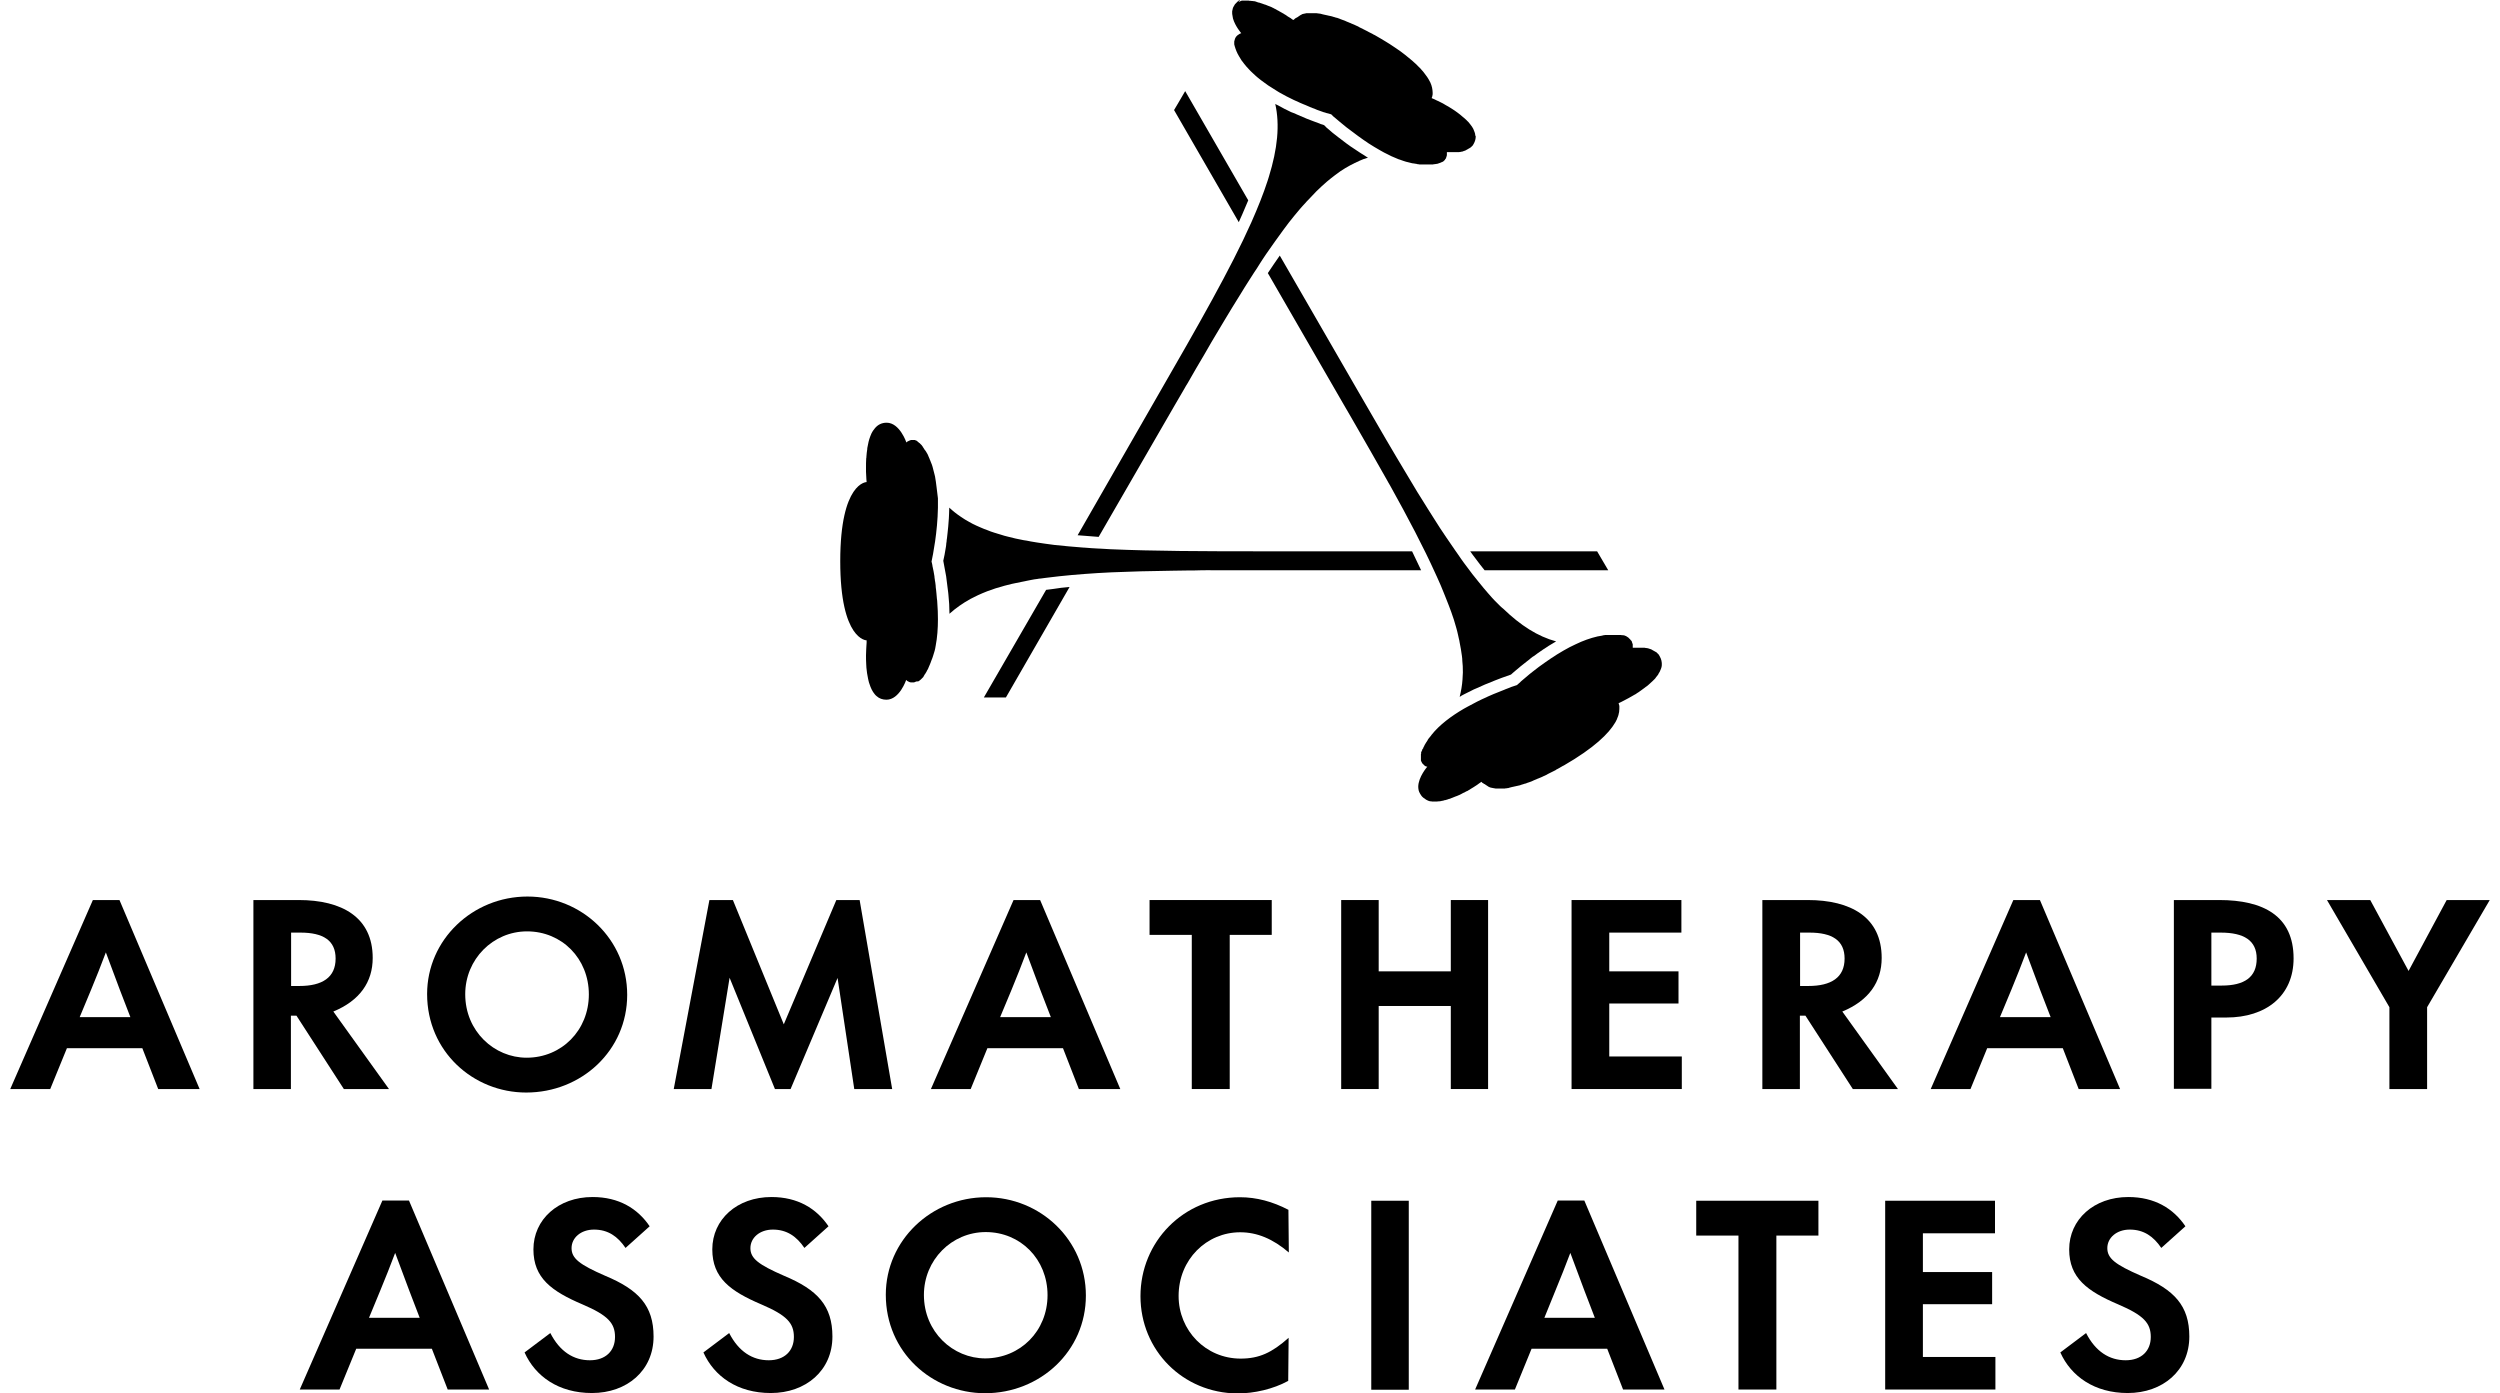
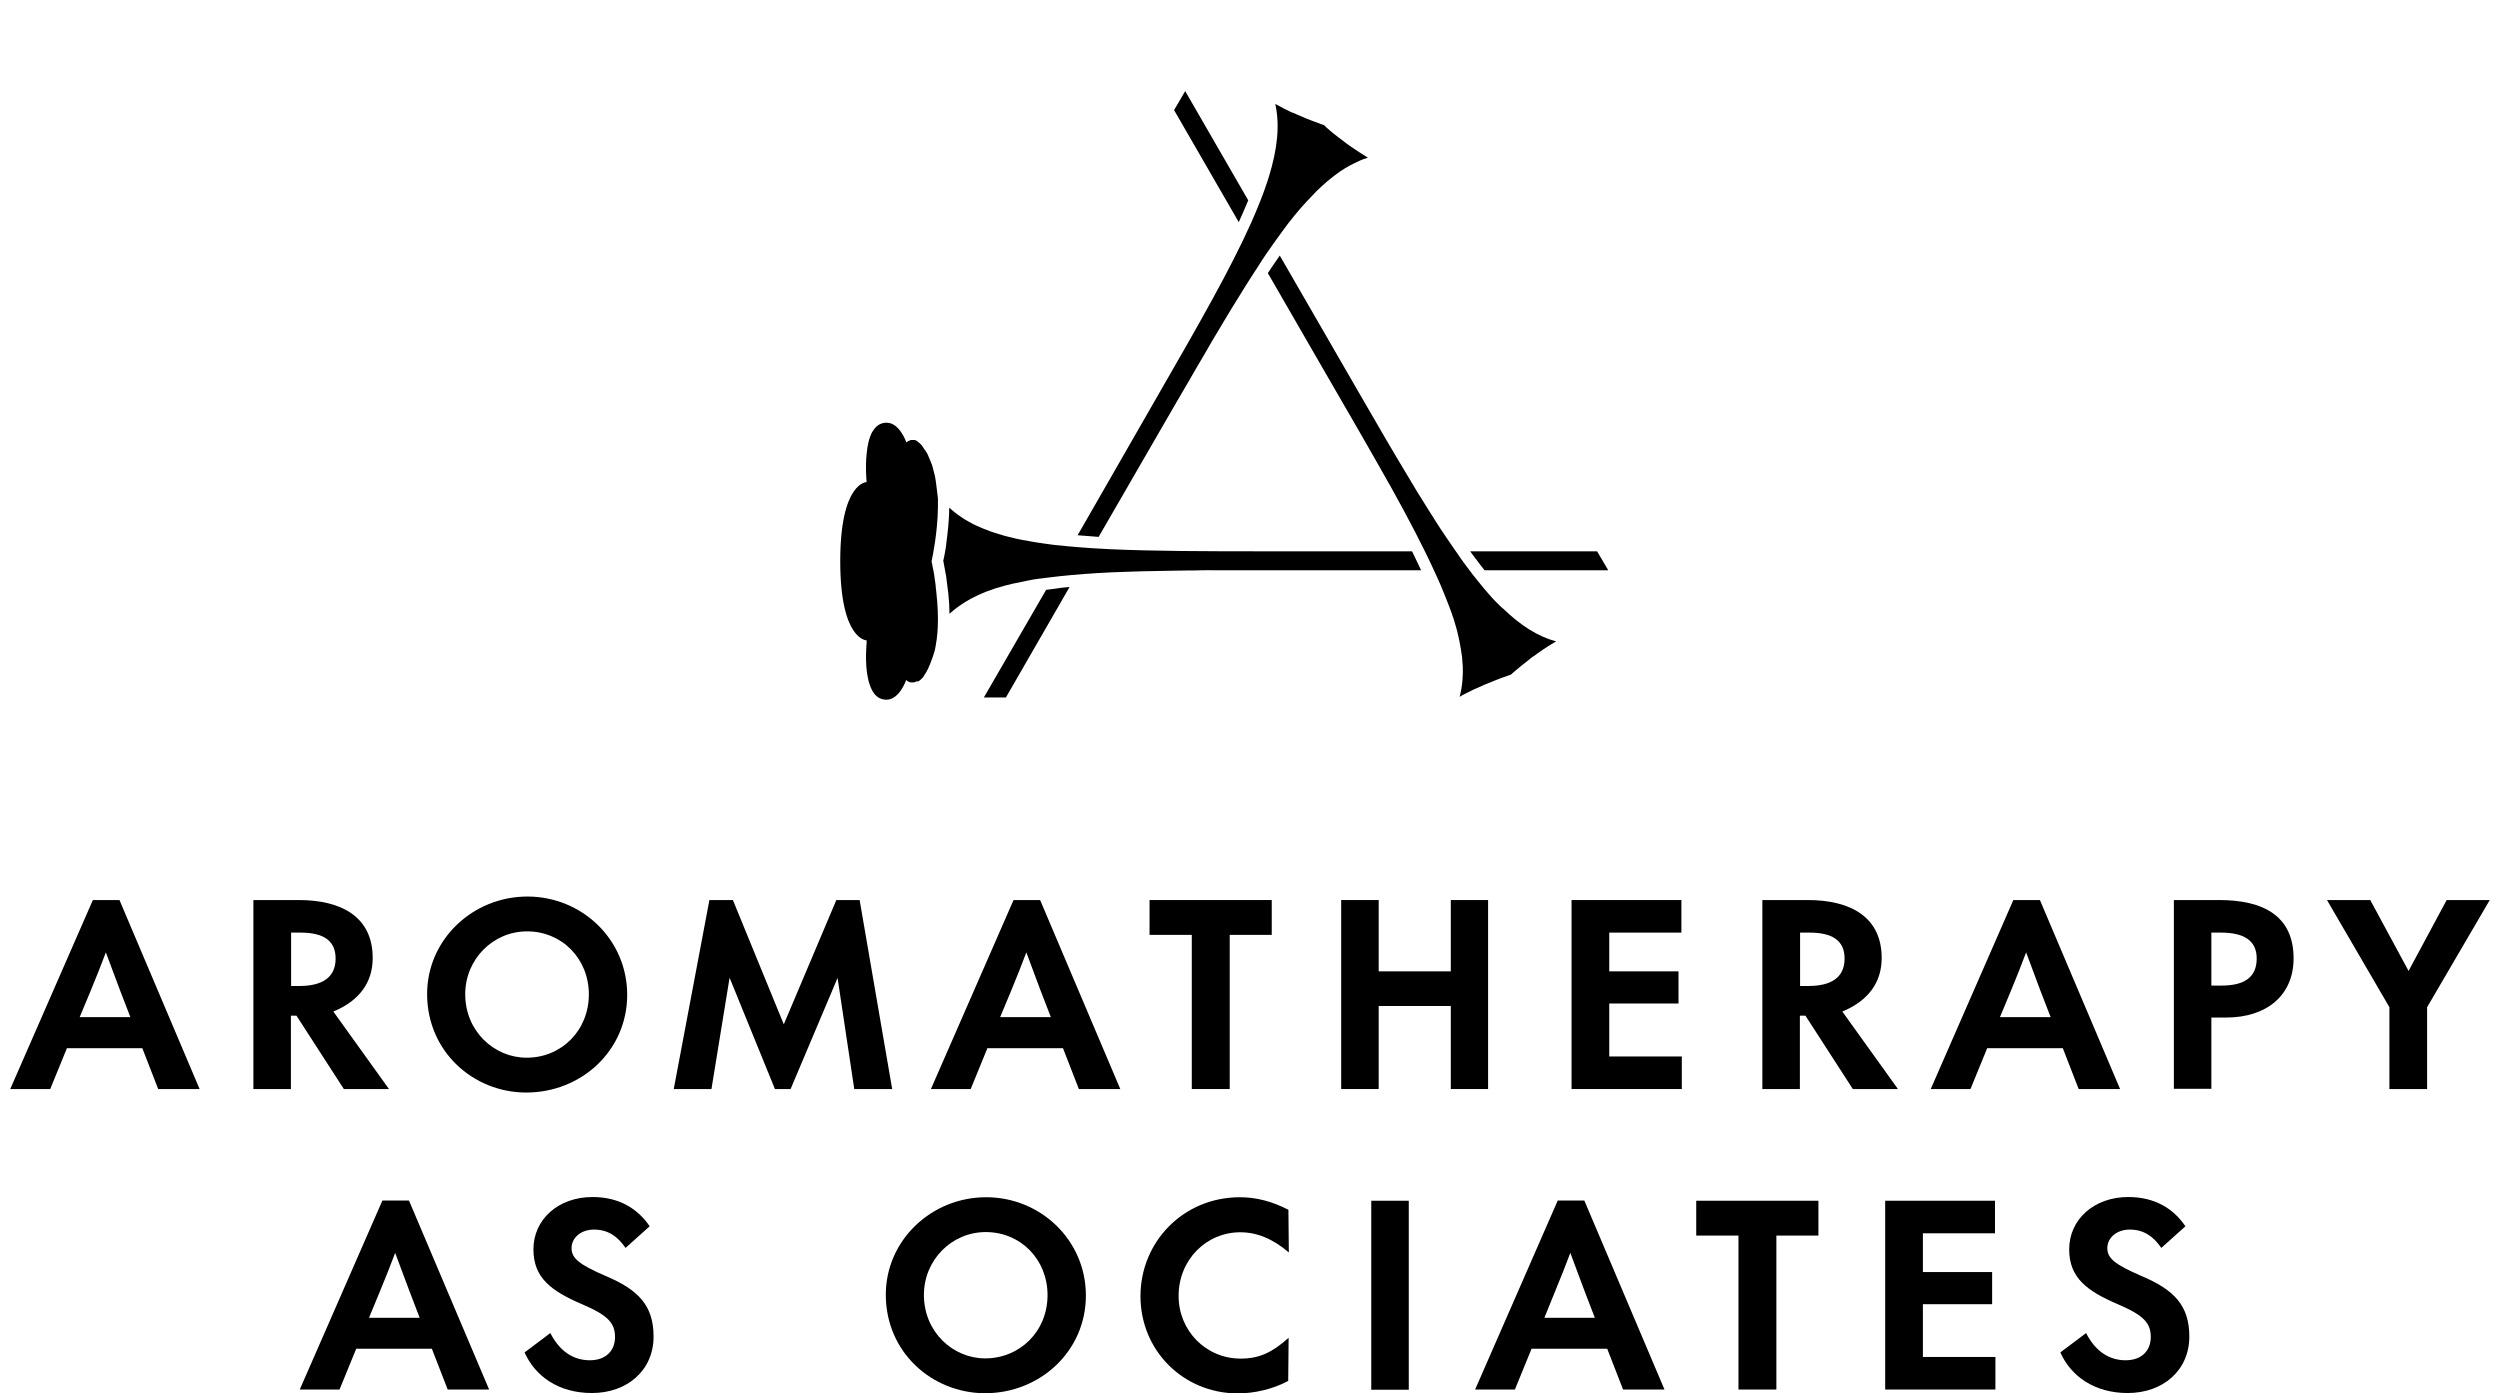
<svg xmlns="http://www.w3.org/2000/svg" fill="none" height="68" viewBox="0 0 122 68" width="122">
  <path d="M37.817 53.145L35.604 47.714L34.719 53.145H32.879L34.619 43.922H35.765L38.249 49.987L40.813 43.922H41.95L43.538 53.145H41.688L40.873 47.724L38.581 53.145H37.817Z" fill="black" />
  <path d="M58.159 53.145V45.622H56.098V43.922H62.061V45.622H60.01V53.145H58.159Z" fill="black" />
  <path d="M65.45 53.145V43.922H67.28V47.402H70.799V43.922H72.619V53.145H70.799V49.092H67.28V53.145H65.45Z" fill="black" />
  <path d="M76.692 53.145V43.922H82.052V45.511H78.532V47.402H81.911V48.971H78.532V51.556H82.072V53.145H76.692Z" fill="black" />
  <path d="M119.398 43.922L117.538 47.382L115.668 43.922H113.556L116.603 49.152V53.145H118.443V49.152L121.5 43.922H119.398Z" fill="black" />
  <path d="M68.748 58.596H66.918V67.819H68.748V58.596Z" fill="black" />
  <path d="M82.776 58.596V60.296H84.837V67.809H86.687V60.296H88.739V58.596H82.776Z" fill="black" />
  <path d="M91.997 58.596V67.809H97.376V66.22H93.837V63.645H97.216V62.076H93.837V60.185H97.356V58.596H91.997Z" fill="black" />
  <path d="M45.63 23.253C45.62 23.213 45.61 23.173 45.6 23.133C45.57 23.012 45.539 22.891 45.509 22.78C45.489 22.7 45.459 22.63 45.429 22.559C45.419 22.529 45.409 22.509 45.399 22.479C45.399 22.469 45.389 22.459 45.389 22.459C45.379 22.439 45.379 22.428 45.368 22.408C45.368 22.398 45.358 22.388 45.358 22.378C45.348 22.368 45.348 22.348 45.338 22.338C45.338 22.328 45.328 22.318 45.328 22.308C45.318 22.298 45.318 22.278 45.308 22.267C45.308 22.258 45.298 22.247 45.298 22.237C45.288 22.227 45.288 22.217 45.278 22.197C45.278 22.187 45.268 22.177 45.268 22.167C45.258 22.157 45.258 22.147 45.248 22.137C45.248 22.127 45.238 22.117 45.238 22.117C45.228 22.107 45.228 22.097 45.218 22.087C45.218 22.076 45.208 22.066 45.208 22.066C45.208 22.056 45.197 22.056 45.197 22.046L45.187 22.036C45.187 22.026 45.177 22.026 45.177 22.016C45.167 21.996 45.157 21.986 45.147 21.976C45.147 21.976 45.147 21.966 45.137 21.966C45.127 21.956 45.127 21.946 45.117 21.936L45.107 21.926C45.107 21.916 45.097 21.916 45.097 21.905C45.087 21.895 45.087 21.885 45.077 21.875C45.077 21.865 45.067 21.865 45.067 21.855C45.057 21.845 45.057 21.835 45.047 21.835C45.047 21.825 45.037 21.825 45.037 21.815C45.037 21.805 45.026 21.805 45.026 21.795C45.026 21.785 45.017 21.785 45.017 21.775C45.006 21.765 45.006 21.765 44.996 21.755C44.996 21.744 44.986 21.744 44.986 21.735C44.976 21.724 44.976 21.724 44.966 21.714L44.956 21.704C44.946 21.694 44.946 21.694 44.936 21.684L44.926 21.674C44.916 21.664 44.916 21.664 44.906 21.654L44.896 21.644C44.886 21.634 44.886 21.634 44.876 21.624C44.866 21.624 44.866 21.614 44.856 21.614C44.846 21.604 44.846 21.604 44.836 21.594L44.825 21.584C44.815 21.584 44.815 21.574 44.805 21.574L44.765 21.533C44.765 21.533 44.755 21.533 44.755 21.523L44.745 21.513C44.745 21.513 44.735 21.513 44.735 21.503H44.725C44.725 21.503 44.725 21.503 44.715 21.503C44.715 21.503 44.715 21.503 44.705 21.503C44.705 21.503 44.695 21.503 44.695 21.493H44.685C44.685 21.493 44.675 21.493 44.675 21.483H44.664C44.654 21.483 44.654 21.483 44.644 21.473H44.634C44.624 21.473 44.624 21.473 44.614 21.473H44.524C44.514 21.473 44.504 21.473 44.494 21.473C44.483 21.473 44.474 21.473 44.463 21.473C44.453 21.473 44.443 21.473 44.433 21.483C44.423 21.483 44.413 21.483 44.403 21.493C44.393 21.493 44.383 21.503 44.373 21.503C44.363 21.503 44.353 21.513 44.353 21.513C44.333 21.523 44.323 21.523 44.313 21.533C44.303 21.533 44.303 21.543 44.292 21.543C44.292 21.543 44.282 21.543 44.282 21.553C44.282 21.553 44.282 21.553 44.272 21.553C44.262 21.553 44.262 21.564 44.262 21.564L44.242 21.584C44.242 21.584 44.242 21.584 44.232 21.594C44.232 21.594 43.91 20.628 43.267 20.628C43.026 20.628 42.834 20.729 42.694 20.9C42.663 20.94 42.633 20.98 42.603 21.02C42.573 21.061 42.553 21.111 42.523 21.161C42.503 21.212 42.483 21.262 42.462 21.312C42.402 21.473 42.362 21.644 42.332 21.825C42.322 21.855 42.322 21.885 42.322 21.916C42.301 22.036 42.291 22.157 42.281 22.278C42.281 22.308 42.281 22.338 42.271 22.368C42.261 22.519 42.261 22.66 42.261 22.801C42.261 22.881 42.261 22.951 42.261 23.022C42.271 23.324 42.291 23.525 42.291 23.525C42.291 23.525 41.004 23.525 41.004 27.387C41.004 31.249 42.291 31.249 42.291 31.249C42.291 31.249 42.291 31.259 42.291 31.279C42.291 31.289 42.291 31.309 42.291 31.329C42.291 31.34 42.291 31.35 42.291 31.37C42.291 31.41 42.281 31.45 42.281 31.511C42.281 31.561 42.271 31.621 42.271 31.692C42.271 31.782 42.261 31.883 42.261 31.983C42.261 32.114 42.261 32.255 42.271 32.406C42.271 32.466 42.281 32.526 42.281 32.587C42.291 32.677 42.301 32.758 42.312 32.848C42.322 32.889 42.322 32.929 42.332 32.959C42.342 33.009 42.352 33.069 42.362 33.12C42.372 33.15 42.372 33.18 42.382 33.21C42.392 33.271 42.412 33.321 42.432 33.381C42.492 33.572 42.573 33.743 42.684 33.874C42.714 33.914 42.744 33.944 42.784 33.975C42.905 34.085 43.066 34.146 43.257 34.146C43.9 34.146 44.222 33.18 44.222 33.18C44.222 33.18 44.222 33.18 44.232 33.19C44.232 33.19 44.242 33.19 44.242 33.2L44.272 33.23C44.282 33.23 44.282 33.24 44.292 33.24C44.303 33.24 44.303 33.251 44.313 33.251C44.323 33.251 44.323 33.261 44.333 33.261C44.343 33.261 44.353 33.271 44.353 33.271C44.363 33.271 44.373 33.281 44.373 33.281C44.383 33.281 44.393 33.291 44.403 33.291C44.413 33.291 44.423 33.291 44.433 33.301C44.443 33.301 44.453 33.301 44.463 33.301C44.463 33.301 44.463 33.301 44.474 33.301C44.483 33.301 44.494 33.301 44.504 33.301H44.574C44.584 33.301 44.584 33.301 44.594 33.301H44.604C44.614 33.301 44.624 33.301 44.624 33.291C44.634 33.291 44.644 33.291 44.644 33.281H44.654C44.664 33.281 44.664 33.281 44.675 33.271H44.685C44.695 33.271 44.695 33.271 44.705 33.261C44.705 33.261 44.705 33.261 44.715 33.261C44.715 33.261 44.725 33.261 44.725 33.251C44.725 33.251 44.725 33.251 44.735 33.251C44.735 33.251 44.735 33.251 44.745 33.251C44.745 33.251 44.745 33.251 44.755 33.251H44.775C44.775 33.251 44.775 33.251 44.785 33.251C44.785 33.251 44.785 33.251 44.795 33.251H44.815C44.815 33.251 44.825 33.251 44.825 33.24C44.836 33.24 44.836 33.23 44.846 33.23C44.846 33.23 44.856 33.23 44.856 33.22C44.866 33.22 44.866 33.21 44.876 33.21C44.876 33.21 44.886 33.21 44.886 33.2C44.906 33.19 44.916 33.17 44.936 33.16L44.946 33.15C44.956 33.14 44.956 33.14 44.966 33.13L44.976 33.12C44.986 33.11 44.986 33.11 44.996 33.1L45.037 33.059C45.047 33.049 45.047 33.049 45.057 33.039C45.057 33.029 45.067 33.029 45.067 33.019C45.067 33.009 45.077 33.009 45.077 32.999C45.077 32.989 45.087 32.989 45.087 32.979C45.097 32.969 45.097 32.959 45.107 32.949C45.107 32.939 45.117 32.939 45.117 32.929C45.127 32.919 45.127 32.909 45.137 32.898L45.147 32.889C45.157 32.868 45.167 32.858 45.177 32.838C45.187 32.818 45.197 32.808 45.208 32.788C45.208 32.778 45.218 32.778 45.218 32.768C45.228 32.758 45.228 32.748 45.238 32.727C45.238 32.718 45.248 32.718 45.248 32.707C45.258 32.697 45.258 32.687 45.268 32.677C45.268 32.667 45.278 32.657 45.278 32.657C45.288 32.647 45.288 32.637 45.298 32.617C45.298 32.607 45.308 32.597 45.308 32.587C45.318 32.577 45.318 32.567 45.328 32.547C45.328 32.536 45.338 32.526 45.338 32.516C45.348 32.506 45.348 32.486 45.358 32.476C45.358 32.466 45.368 32.456 45.368 32.446C45.379 32.436 45.379 32.416 45.389 32.406V32.396C45.389 32.386 45.399 32.386 45.399 32.376C45.409 32.355 45.409 32.345 45.419 32.325C45.419 32.315 45.429 32.305 45.429 32.295C45.439 32.275 45.449 32.245 45.459 32.215C45.489 32.144 45.519 32.064 45.539 31.993C45.559 31.913 45.59 31.842 45.61 31.762C45.63 31.681 45.65 31.601 45.66 31.521C45.74 31.108 45.771 30.666 45.771 30.223C45.771 29.952 45.761 29.68 45.74 29.419C45.74 29.348 45.73 29.278 45.72 29.207C45.71 29.127 45.71 29.046 45.7 28.976C45.69 28.906 45.69 28.845 45.68 28.775C45.67 28.704 45.66 28.644 45.66 28.574C45.65 28.483 45.64 28.393 45.62 28.302C45.62 28.292 45.62 28.282 45.62 28.282C45.61 28.222 45.6 28.171 45.6 28.121C45.57 27.95 45.549 27.809 45.519 27.689C45.509 27.648 45.499 27.608 45.499 27.578C45.489 27.508 45.469 27.447 45.459 27.407C45.529 27.075 45.751 25.969 45.771 24.782C45.771 24.712 45.771 24.641 45.771 24.581C45.771 24.49 45.771 24.4 45.771 24.319C45.72 23.937 45.69 23.585 45.63 23.253Z" fill="black" />
-   <path d="M80.986 32.014C80.976 31.993 80.966 31.973 80.956 31.963C80.956 31.953 80.945 31.953 80.945 31.943C80.935 31.933 80.925 31.923 80.915 31.913C80.905 31.903 80.905 31.903 80.895 31.893C80.885 31.883 80.875 31.873 80.865 31.863C80.855 31.853 80.855 31.853 80.845 31.843C80.835 31.832 80.825 31.822 80.815 31.822C80.805 31.822 80.805 31.812 80.795 31.812C80.784 31.802 80.775 31.802 80.764 31.792C80.754 31.792 80.754 31.782 80.744 31.782C80.734 31.772 80.714 31.762 80.704 31.762C80.704 31.762 80.694 31.762 80.694 31.752C80.674 31.742 80.654 31.732 80.634 31.722C80.634 31.722 80.624 31.722 80.624 31.712C80.614 31.702 80.594 31.702 80.583 31.692C80.573 31.692 80.573 31.692 80.563 31.682C80.553 31.682 80.543 31.672 80.523 31.672C80.513 31.672 80.503 31.672 80.503 31.662C80.493 31.662 80.483 31.651 80.463 31.651C80.453 31.651 80.443 31.651 80.443 31.641C80.433 31.641 80.412 31.631 80.402 31.631C80.392 31.631 80.392 31.631 80.382 31.631C80.372 31.631 80.352 31.631 80.342 31.621C80.332 31.621 80.332 31.621 80.322 31.621C80.302 31.621 80.282 31.621 80.262 31.611C80.242 31.611 80.221 31.611 80.201 31.611C80.191 31.611 80.191 31.611 80.181 31.611C80.171 31.611 80.151 31.611 80.141 31.611C80.131 31.611 80.131 31.611 80.121 31.611C80.111 31.611 80.101 31.611 80.091 31.611C80.081 31.611 80.071 31.611 80.061 31.611C80.05 31.611 80.05 31.611 80.04 31.611C80.03 31.611 80.02 31.611 80.01 31.611H80C79.99 31.611 79.97 31.611 79.96 31.611C79.95 31.611 79.93 31.611 79.92 31.611H79.91C79.9 31.611 79.89 31.611 79.879 31.611H79.87C79.859 31.611 79.849 31.611 79.849 31.611H79.839C79.829 31.611 79.829 31.611 79.819 31.611H79.809C79.799 31.611 79.799 31.611 79.789 31.611C79.789 31.611 79.789 31.611 79.779 31.611C79.769 31.611 79.759 31.611 79.749 31.611C79.749 31.611 79.749 31.611 79.739 31.611C79.729 31.611 79.729 31.611 79.719 31.611H79.698C79.698 31.611 79.698 31.611 79.689 31.611C79.689 31.611 79.689 31.611 79.678 31.611C79.678 31.611 79.678 31.611 79.678 31.601V31.591C79.678 31.591 79.678 31.591 79.678 31.581C79.678 31.571 79.678 31.581 79.678 31.571C79.678 31.571 79.678 31.561 79.678 31.551C79.678 31.541 79.678 31.541 79.678 31.531C79.678 31.521 79.678 31.521 79.678 31.511C79.678 31.501 79.678 31.501 79.678 31.491C79.678 31.48 79.678 31.47 79.678 31.47C79.678 31.46 79.678 31.45 79.678 31.45C79.678 31.44 79.678 31.43 79.668 31.42C79.668 31.41 79.668 31.4 79.658 31.39C79.658 31.38 79.648 31.37 79.648 31.36C79.648 31.35 79.638 31.34 79.638 31.33C79.638 31.32 79.628 31.309 79.628 31.299C79.628 31.299 79.628 31.299 79.628 31.289C79.628 31.289 79.628 31.279 79.618 31.279C79.618 31.279 79.618 31.269 79.608 31.269C79.608 31.269 79.608 31.259 79.598 31.259L79.588 31.249C79.588 31.249 79.588 31.249 79.578 31.239L79.568 31.229C79.568 31.229 79.568 31.229 79.568 31.219C79.558 31.209 79.558 31.209 79.548 31.199C79.538 31.189 79.538 31.189 79.528 31.179C79.528 31.179 79.528 31.179 79.517 31.169L79.507 31.159C79.507 31.159 79.497 31.159 79.497 31.148L79.487 31.139C79.487 31.139 79.477 31.139 79.477 31.128L79.467 31.118C79.467 31.118 79.457 31.118 79.457 31.108C79.457 31.108 79.447 31.098 79.437 31.098C79.437 31.098 79.427 31.098 79.427 31.088C79.417 31.088 79.417 31.078 79.407 31.078C79.407 31.078 79.397 31.078 79.397 31.068C79.397 31.068 79.397 31.068 79.387 31.068C79.387 31.068 79.377 31.068 79.377 31.058C79.377 31.058 79.367 31.058 79.367 31.048C79.357 31.048 79.357 31.038 79.347 31.038H79.337C79.326 31.038 79.326 31.028 79.316 31.028C79.296 31.018 79.286 31.018 79.266 31.008C79.266 31.008 79.266 31.008 79.256 31.008C79.256 31.008 79.256 31.008 79.246 31.008C79.236 31.008 79.226 30.998 79.216 30.998C79.206 30.998 79.206 30.998 79.196 30.998C79.196 30.998 79.196 30.998 79.186 30.998C79.176 30.998 79.176 30.998 79.166 30.998C79.156 30.998 79.156 30.998 79.145 30.998C79.135 30.998 79.125 30.998 79.115 30.988C79.105 30.988 79.105 30.988 79.095 30.988C79.085 30.988 79.075 30.988 79.075 30.988C79.065 30.988 79.065 30.988 79.055 30.988C79.045 30.988 79.035 30.988 79.025 30.988C79.015 30.988 79.015 30.988 79.005 30.988C78.995 30.988 78.985 30.988 78.975 30.988C78.965 30.988 78.965 30.988 78.954 30.988C78.944 30.988 78.934 30.988 78.914 30.988C78.904 30.988 78.904 30.988 78.894 30.988C78.874 30.988 78.854 30.988 78.834 30.988C78.814 30.988 78.793 30.988 78.773 30.988C78.763 30.988 78.763 30.988 78.753 30.988C78.743 30.988 78.723 30.988 78.713 30.988C78.703 30.988 78.693 30.988 78.693 30.988C78.683 30.988 78.663 30.988 78.653 30.988C78.643 30.988 78.633 30.988 78.623 30.988C78.612 30.988 78.612 30.988 78.603 30.988C78.592 30.988 78.592 30.988 78.582 30.988C78.572 30.988 78.562 30.988 78.552 30.988C78.542 30.988 78.522 30.988 78.512 30.988C78.502 30.988 78.492 30.988 78.482 30.988C78.472 30.988 78.452 30.988 78.442 30.988C78.431 30.988 78.421 30.988 78.411 30.988C78.401 30.988 78.381 30.988 78.371 30.988C78.361 30.988 78.351 30.988 78.341 30.988C78.321 30.988 78.311 30.988 78.291 30.998C78.281 30.998 78.271 30.998 78.271 30.998C78.261 30.998 78.24 30.998 78.23 31.008C78.22 31.008 78.2 31.008 78.19 31.018C78.11 31.028 78.039 31.048 77.959 31.058C77.607 31.139 77.245 31.269 76.893 31.44C76.692 31.531 76.501 31.631 76.31 31.742C75.867 31.993 75.455 32.285 75.093 32.547C74.982 32.627 74.882 32.708 74.781 32.788C74.731 32.828 74.681 32.868 74.641 32.899C74.48 33.029 74.349 33.14 74.238 33.24C74.218 33.251 74.208 33.271 74.198 33.281C74.128 33.341 74.067 33.391 74.027 33.432C73.967 33.452 73.866 33.482 73.756 33.522C73.736 33.532 73.705 33.542 73.685 33.552C73.655 33.562 73.635 33.572 73.605 33.583C73.565 33.603 73.514 33.613 73.474 33.633C73.454 33.643 73.424 33.653 73.404 33.663C73.353 33.683 73.303 33.703 73.253 33.723C73.223 33.733 73.182 33.754 73.152 33.764C72.981 33.834 72.79 33.904 72.599 33.995C72.579 34.005 72.559 34.015 72.539 34.025C72.237 34.156 71.925 34.317 71.614 34.488C71.553 34.518 71.493 34.558 71.433 34.588C70.829 34.94 70.246 35.373 69.864 35.855C69.844 35.876 69.834 35.896 69.814 35.926C69.804 35.936 69.804 35.936 69.794 35.946C69.784 35.956 69.774 35.976 69.763 35.986C69.754 35.996 69.754 36.006 69.743 36.006C69.733 36.017 69.723 36.037 69.713 36.047C69.703 36.057 69.703 36.067 69.693 36.077C69.683 36.087 69.673 36.097 69.673 36.117C69.663 36.127 69.663 36.137 69.653 36.147L69.643 36.157C69.643 36.167 69.633 36.167 69.633 36.177C69.633 36.187 69.623 36.187 69.623 36.197C69.623 36.197 69.623 36.208 69.613 36.208C69.603 36.218 69.603 36.228 69.593 36.238C69.593 36.248 69.582 36.258 69.582 36.258C69.573 36.268 69.573 36.278 69.562 36.288C69.562 36.298 69.552 36.298 69.552 36.308C69.542 36.318 69.542 36.328 69.532 36.338C69.532 36.348 69.522 36.348 69.522 36.358C69.512 36.379 69.502 36.389 69.502 36.409C69.502 36.409 69.502 36.419 69.492 36.419C69.482 36.429 69.482 36.449 69.472 36.459C69.472 36.469 69.462 36.469 69.462 36.479C69.462 36.489 69.452 36.489 69.452 36.499V36.509C69.452 36.509 69.452 36.509 69.452 36.519C69.452 36.519 69.452 36.529 69.442 36.529C69.442 36.529 69.442 36.539 69.432 36.539C69.422 36.539 69.432 36.55 69.422 36.55C69.422 36.56 69.412 36.56 69.412 36.57C69.412 36.58 69.401 36.59 69.401 36.59V36.61C69.401 36.62 69.391 36.63 69.391 36.63C69.391 36.64 69.391 36.64 69.381 36.65C69.381 36.66 69.381 36.66 69.371 36.67C69.371 36.68 69.371 36.68 69.361 36.69C69.361 36.7 69.361 36.7 69.351 36.71C69.351 36.721 69.351 36.721 69.351 36.731V36.751C69.351 36.761 69.351 36.761 69.351 36.771C69.351 36.781 69.351 36.791 69.341 36.801C69.341 36.811 69.341 36.811 69.341 36.821C69.341 36.831 69.341 36.841 69.341 36.841V36.851C69.341 36.861 69.341 36.861 69.341 36.871C69.341 36.881 69.341 36.881 69.341 36.892C69.341 36.901 69.341 36.901 69.341 36.912V36.952C69.341 36.962 69.341 36.962 69.341 36.962C69.341 36.972 69.341 36.972 69.341 36.982V37.002C69.341 37.002 69.341 37.002 69.341 37.012C69.341 37.012 69.341 37.012 69.341 37.022C69.341 37.032 69.341 37.032 69.341 37.042V37.052C69.341 37.062 69.341 37.062 69.341 37.072V37.083C69.341 37.093 69.341 37.093 69.341 37.103V37.113C69.341 37.123 69.341 37.123 69.351 37.133C69.351 37.133 69.351 37.133 69.351 37.143C69.351 37.143 69.351 37.153 69.361 37.153V37.163C69.361 37.163 69.361 37.173 69.371 37.173V37.183C69.371 37.183 69.371 37.193 69.381 37.193V37.203C69.381 37.203 69.381 37.213 69.391 37.213C69.391 37.213 69.391 37.213 69.391 37.223C69.401 37.233 69.401 37.243 69.412 37.254C69.422 37.264 69.422 37.274 69.432 37.274C69.442 37.284 69.442 37.294 69.452 37.294C69.462 37.304 69.462 37.304 69.472 37.314C69.482 37.324 69.482 37.324 69.492 37.334C69.502 37.344 69.502 37.344 69.512 37.354C69.512 37.354 69.522 37.354 69.522 37.364C69.532 37.374 69.542 37.384 69.552 37.384C69.552 37.384 69.552 37.384 69.562 37.384L69.573 37.394C69.582 37.394 69.582 37.404 69.593 37.404H69.613C69.623 37.404 69.623 37.404 69.623 37.414H69.643C69.643 37.414 69.643 37.414 69.653 37.414C69.653 37.414 69.21 37.917 69.21 38.4C69.21 38.461 69.221 38.511 69.231 38.571C69.241 38.621 69.271 38.682 69.301 38.732C69.311 38.752 69.321 38.772 69.341 38.792C69.341 38.802 69.351 38.802 69.351 38.812C69.361 38.823 69.371 38.843 69.381 38.853L69.391 38.863C69.401 38.883 69.422 38.893 69.442 38.913L69.452 38.923C69.462 38.933 69.482 38.943 69.492 38.953C69.502 38.953 69.502 38.963 69.512 38.963C69.522 38.973 69.542 38.983 69.552 38.993C69.552 38.993 69.562 38.993 69.562 39.004C69.582 39.014 69.603 39.024 69.613 39.034C69.623 39.034 69.623 39.034 69.633 39.044C69.643 39.054 69.663 39.054 69.673 39.064C69.683 39.064 69.683 39.064 69.693 39.074C69.713 39.084 69.733 39.084 69.754 39.094C69.774 39.104 69.794 39.104 69.814 39.104C69.824 39.104 69.824 39.104 69.834 39.104C69.854 39.104 69.864 39.114 69.884 39.114C69.894 39.114 69.894 39.114 69.904 39.114C69.924 39.114 69.945 39.114 69.975 39.114H69.985C70.005 39.114 70.015 39.114 70.035 39.114C70.055 39.114 70.085 39.114 70.105 39.114C70.115 39.114 70.115 39.114 70.126 39.114C70.156 39.114 70.186 39.104 70.216 39.104C70.226 39.104 70.236 39.104 70.246 39.104C70.266 39.104 70.296 39.094 70.317 39.094C70.327 39.094 70.337 39.094 70.347 39.084C70.367 39.084 70.397 39.074 70.417 39.074C70.427 39.074 70.437 39.074 70.447 39.064C70.478 39.054 70.508 39.044 70.538 39.044C70.568 39.034 70.608 39.024 70.638 39.014C70.648 39.014 70.659 39.004 70.668 39.004C70.689 38.993 70.719 38.983 70.739 38.983C70.749 38.983 70.759 38.973 70.769 38.973C70.789 38.963 70.819 38.953 70.84 38.943C70.85 38.943 70.86 38.933 70.87 38.933C70.9 38.923 70.93 38.903 70.97 38.893C70.98 38.893 70.98 38.883 70.99 38.883C71.02 38.873 71.041 38.863 71.071 38.853C71.081 38.853 71.091 38.843 71.101 38.843C71.121 38.833 71.141 38.823 71.171 38.812C71.181 38.812 71.191 38.802 71.201 38.802C71.232 38.792 71.252 38.782 71.282 38.762C71.292 38.762 71.292 38.752 71.302 38.752C71.332 38.732 71.362 38.722 71.392 38.702C71.403 38.702 71.413 38.692 71.413 38.692C71.433 38.682 71.453 38.672 71.483 38.662C71.493 38.652 71.503 38.652 71.513 38.642C71.533 38.632 71.553 38.621 71.573 38.611C71.584 38.611 71.594 38.601 71.604 38.601C71.634 38.581 71.664 38.571 71.684 38.551C71.845 38.461 71.976 38.37 72.086 38.3C72.096 38.289 72.117 38.279 72.127 38.269C72.157 38.249 72.177 38.239 72.197 38.219C72.257 38.179 72.297 38.149 72.297 38.149C72.297 38.149 72.297 38.149 72.297 38.159C72.297 38.159 72.297 38.159 72.308 38.169C72.308 38.169 72.308 38.169 72.318 38.179C72.318 38.179 72.318 38.179 72.328 38.189C72.328 38.189 72.328 38.189 72.338 38.199L72.348 38.209C72.348 38.209 72.348 38.209 72.358 38.209L72.368 38.219C72.368 38.219 72.368 38.219 72.378 38.219L72.388 38.229C72.398 38.239 72.418 38.249 72.428 38.259C72.428 38.259 72.428 38.259 72.438 38.259C72.448 38.259 72.448 38.269 72.458 38.269C72.458 38.269 72.469 38.269 72.469 38.279C72.479 38.279 72.479 38.289 72.489 38.289C72.489 38.289 72.499 38.289 72.499 38.3C72.509 38.3 72.509 38.31 72.519 38.31C72.519 38.31 72.529 38.31 72.529 38.32C72.539 38.32 72.539 38.33 72.549 38.33C72.549 38.33 72.559 38.33 72.559 38.34C72.569 38.34 72.569 38.35 72.579 38.35C72.579 38.35 72.589 38.35 72.589 38.36C72.599 38.36 72.599 38.37 72.609 38.37C72.609 38.37 72.619 38.37 72.619 38.38C72.629 38.38 72.629 38.38 72.639 38.39C72.65 38.39 72.65 38.39 72.66 38.4C72.67 38.4 72.67 38.4 72.68 38.41C72.69 38.41 72.69 38.41 72.7 38.42C72.71 38.42 72.72 38.42 72.72 38.43C72.73 38.43 72.73 38.43 72.74 38.43C72.75 38.43 72.76 38.43 72.76 38.44C72.77 38.44 72.77 38.44 72.78 38.44C72.79 38.44 72.8 38.44 72.81 38.45C72.82 38.45 72.82 38.45 72.831 38.45C72.841 38.45 72.851 38.45 72.861 38.461H72.871C72.891 38.461 72.901 38.461 72.921 38.471C72.921 38.471 72.921 38.471 72.931 38.471C72.951 38.471 72.961 38.471 72.981 38.481C72.991 38.481 72.991 38.481 73.001 38.481C73.011 38.481 73.022 38.481 73.042 38.481C73.052 38.481 73.062 38.481 73.062 38.481C73.072 38.481 73.082 38.481 73.092 38.481C73.102 38.481 73.112 38.481 73.122 38.481C73.132 38.481 73.142 38.481 73.152 38.481C73.162 38.481 73.172 38.481 73.182 38.481C73.192 38.481 73.203 38.481 73.213 38.481C73.223 38.481 73.233 38.481 73.253 38.481C73.263 38.481 73.273 38.481 73.273 38.481C73.283 38.481 73.303 38.481 73.313 38.481C73.323 38.481 73.323 38.481 73.333 38.481C73.353 38.481 73.374 38.481 73.394 38.481C73.394 38.481 73.394 38.481 73.404 38.481C73.424 38.481 73.454 38.481 73.474 38.471C73.484 38.471 73.484 38.471 73.494 38.471C73.514 38.471 73.524 38.471 73.544 38.461C73.555 38.461 73.565 38.461 73.575 38.461C73.585 38.461 73.605 38.461 73.625 38.45C73.635 38.45 73.645 38.45 73.655 38.44C73.665 38.44 73.685 38.43 73.695 38.43C73.705 38.43 73.715 38.43 73.725 38.42C73.736 38.42 73.756 38.41 73.776 38.41C73.786 38.41 73.796 38.4 73.816 38.4C73.836 38.4 73.846 38.39 73.866 38.39C73.876 38.39 73.886 38.38 73.906 38.38C73.927 38.38 73.937 38.37 73.957 38.37C73.967 38.37 73.987 38.36 73.997 38.36C74.017 38.36 74.027 38.35 74.047 38.35C74.057 38.35 74.077 38.34 74.088 38.34C74.108 38.34 74.118 38.33 74.138 38.33C74.148 38.33 74.168 38.32 74.178 38.32C74.198 38.31 74.218 38.31 74.228 38.3C74.238 38.3 74.258 38.289 74.269 38.289C74.289 38.279 74.309 38.279 74.329 38.269C74.339 38.269 74.359 38.259 74.369 38.259C74.389 38.249 74.409 38.239 74.439 38.239C74.45 38.239 74.46 38.229 74.47 38.229C74.5 38.219 74.53 38.209 74.57 38.189C74.57 38.189 74.57 38.189 74.58 38.189C74.61 38.179 74.651 38.159 74.691 38.149C74.701 38.149 74.711 38.139 74.721 38.139C74.741 38.129 74.771 38.118 74.791 38.108C74.801 38.098 74.822 38.098 74.832 38.088C74.852 38.078 74.882 38.068 74.902 38.058C74.922 38.048 74.932 38.048 74.952 38.038C74.972 38.028 74.993 38.018 75.023 38.008C75.043 37.998 75.053 37.988 75.073 37.988C75.093 37.978 75.123 37.968 75.143 37.958C75.163 37.947 75.183 37.938 75.194 37.938C75.214 37.927 75.244 37.917 75.264 37.907C75.284 37.897 75.304 37.887 75.324 37.877C75.344 37.867 75.375 37.857 75.395 37.847C75.415 37.837 75.435 37.827 75.455 37.817C75.475 37.807 75.505 37.797 75.525 37.777C75.546 37.767 75.566 37.756 75.586 37.746C75.606 37.736 75.636 37.716 75.666 37.706C75.686 37.696 75.706 37.686 75.727 37.676C75.757 37.666 75.777 37.646 75.807 37.636C75.827 37.626 75.847 37.616 75.867 37.606C75.897 37.596 75.928 37.575 75.948 37.555C75.968 37.545 75.988 37.535 76.008 37.525C76.038 37.505 76.068 37.495 76.099 37.475C76.119 37.465 76.129 37.455 76.149 37.445C76.199 37.414 76.239 37.394 76.29 37.364C76.29 37.364 76.29 37.364 76.3 37.364C77.818 36.489 78.512 35.785 78.814 35.272C78.824 35.252 78.834 35.242 78.844 35.222C78.864 35.192 78.884 35.151 78.894 35.121C78.904 35.101 78.914 35.091 78.914 35.071C78.934 35.021 78.954 34.98 78.965 34.94C78.975 34.93 78.975 34.91 78.975 34.9C78.985 34.87 78.995 34.85 78.995 34.82C78.995 34.809 79.005 34.789 79.005 34.779C79.015 34.759 79.015 34.729 79.015 34.709C79.025 34.639 79.025 34.578 79.025 34.528C79.025 34.508 79.025 34.498 79.025 34.478C79.025 34.468 79.025 34.468 79.025 34.458C79.025 34.447 79.025 34.427 79.015 34.417C79.005 34.357 78.985 34.317 78.985 34.317C78.985 34.317 79.025 34.297 79.095 34.266C79.105 34.256 79.115 34.256 79.135 34.246C79.186 34.216 79.256 34.186 79.326 34.146C79.417 34.095 79.528 34.045 79.638 33.975C79.658 33.965 79.689 33.945 79.709 33.934C79.729 33.925 79.759 33.904 79.779 33.894C79.789 33.884 79.799 33.884 79.819 33.874C79.839 33.864 79.87 33.844 79.89 33.824C79.94 33.794 79.99 33.764 80.04 33.723C80.061 33.703 80.091 33.693 80.111 33.673C80.121 33.663 80.131 33.653 80.151 33.643C80.191 33.613 80.221 33.593 80.262 33.562C80.302 33.532 80.332 33.502 80.372 33.482C80.392 33.462 80.422 33.442 80.443 33.422C80.473 33.391 80.513 33.361 80.543 33.331C80.614 33.271 80.674 33.21 80.734 33.15C80.764 33.12 80.795 33.09 80.815 33.049C80.845 33.019 80.865 32.989 80.895 32.949C80.915 32.929 80.925 32.909 80.935 32.879C80.956 32.848 80.976 32.808 80.996 32.778C81.006 32.758 81.016 32.738 81.026 32.708C81.036 32.687 81.046 32.657 81.056 32.637C81.076 32.577 81.096 32.526 81.096 32.466C81.106 32.315 81.076 32.164 80.986 32.014Z" fill="black" />
-   <path d="M60.452 10.842C60.512 10.712 60.573 10.581 60.623 10.46C60.724 10.229 60.824 9.998 60.914 9.776L57.837 4.446L57.526 4.979L57.294 5.371L60.452 10.842Z" fill="black" />
+   <path d="M60.452 10.842C60.724 10.229 60.824 9.998 60.914 9.776L57.837 4.446L57.526 4.979L57.294 5.371L60.452 10.842Z" fill="black" />
  <path d="M57.305 19.813C57.475 19.522 57.636 19.24 57.797 18.969C57.848 18.878 57.898 18.788 57.958 18.697C58.24 18.204 58.511 17.732 58.783 17.279C58.903 17.078 59.014 16.887 59.125 16.686C59.235 16.494 59.356 16.303 59.467 16.112C59.577 15.921 59.688 15.74 59.798 15.559C59.909 15.378 60.02 15.197 60.12 15.026C60.281 14.764 60.432 14.513 60.593 14.262C60.693 14.101 60.794 13.93 60.894 13.779C60.995 13.618 61.096 13.467 61.196 13.306C61.246 13.236 61.287 13.165 61.337 13.095C61.387 13.014 61.437 12.934 61.488 12.854C61.528 12.783 61.578 12.723 61.618 12.652C61.669 12.572 61.729 12.492 61.779 12.411C62.071 11.989 62.352 11.596 62.624 11.224C62.715 11.104 62.805 10.983 62.895 10.862C63.077 10.631 63.258 10.409 63.438 10.198C63.529 10.098 63.62 9.987 63.71 9.897C63.75 9.846 63.8 9.796 63.841 9.756C63.971 9.615 64.102 9.474 64.233 9.343C64.404 9.172 64.585 9.011 64.756 8.861C64.886 8.75 65.017 8.649 65.148 8.549C65.239 8.488 65.319 8.418 65.409 8.358C65.721 8.147 66.033 7.986 66.345 7.845C66.475 7.784 66.616 7.734 66.757 7.694C66.707 7.664 66.646 7.634 66.596 7.593C66.546 7.563 66.485 7.523 66.435 7.493C66.405 7.473 66.385 7.463 66.355 7.442C66.304 7.412 66.254 7.372 66.204 7.342C66.154 7.312 66.103 7.272 66.053 7.241C66.003 7.211 65.952 7.171 65.902 7.141C65.792 7.06 65.671 6.98 65.56 6.889C65.52 6.859 65.48 6.829 65.43 6.789C65.389 6.759 65.349 6.728 65.309 6.698C65.208 6.618 65.118 6.547 65.027 6.477C64.967 6.427 64.917 6.386 64.876 6.346C64.826 6.306 64.786 6.266 64.746 6.236C64.726 6.215 64.706 6.205 64.695 6.185C64.675 6.165 64.655 6.145 64.635 6.125L64.625 6.115C64.615 6.115 64.615 6.115 64.605 6.105C64.595 6.105 64.595 6.105 64.585 6.095C64.565 6.085 64.545 6.085 64.525 6.075C64.504 6.065 64.484 6.065 64.454 6.055C64.434 6.044 64.404 6.034 64.384 6.024C64.183 5.954 63.981 5.873 63.77 5.793C63.75 5.783 63.73 5.773 63.7 5.763C63.559 5.703 63.418 5.642 63.278 5.582C63.217 5.552 63.157 5.521 63.087 5.501C63.056 5.491 63.036 5.481 63.006 5.471C62.956 5.451 62.895 5.421 62.845 5.391C62.735 5.34 62.634 5.29 62.533 5.23C62.453 5.19 62.373 5.149 62.302 5.109C62.282 5.099 62.252 5.089 62.232 5.069C62.463 6.095 62.343 7.261 61.92 8.629C61.9 8.69 61.88 8.75 61.86 8.82C61.759 9.132 61.639 9.464 61.508 9.796C61.377 10.138 61.226 10.48 61.065 10.852C60.06 13.105 58.491 15.851 56.49 19.321L52.588 26.12C52.92 26.15 53.262 26.17 53.614 26.2L57.305 19.813Z" fill="black" />
  <path d="M51.05 28.785L48.013 34.035H49.089L52.196 28.644C52.055 28.654 51.915 28.675 51.784 28.685C51.533 28.725 51.291 28.755 51.05 28.785Z" fill="black" />
  <path d="M77.939 26.904H71.745C71.835 27.025 71.915 27.146 72.006 27.256C72.157 27.457 72.298 27.648 72.448 27.829H78.482L77.939 26.904Z" fill="black" />
  <path d="M54.237 26.804C54.227 26.804 54.217 26.804 54.217 26.804C54.036 26.794 53.865 26.784 53.694 26.773C53.684 26.773 53.674 26.773 53.664 26.773C53.403 26.763 53.151 26.743 52.91 26.723C52.9 26.723 52.89 26.723 52.88 26.723C52.377 26.683 51.895 26.643 51.452 26.593C51.301 26.572 51.151 26.552 51 26.532C50.859 26.512 50.728 26.492 50.597 26.472C50.497 26.452 50.396 26.442 50.296 26.422C50.276 26.422 50.266 26.411 50.245 26.411C50.145 26.391 50.044 26.371 49.954 26.361C49.823 26.331 49.692 26.311 49.562 26.281C49.431 26.25 49.31 26.22 49.19 26.19C49.069 26.16 48.948 26.13 48.838 26.09C48.777 26.07 48.727 26.059 48.667 26.039C48.627 26.029 48.586 26.009 48.536 25.999C48.415 25.959 48.285 25.919 48.174 25.868C48.124 25.848 48.073 25.828 48.013 25.808C47.882 25.758 47.762 25.697 47.641 25.647C47.52 25.597 47.4 25.526 47.289 25.466C47.158 25.396 47.028 25.315 46.897 25.225C46.686 25.084 46.495 24.933 46.324 24.772C46.324 24.883 46.314 24.983 46.314 25.084C46.314 25.154 46.304 25.225 46.304 25.295C46.294 25.436 46.283 25.567 46.273 25.697C46.263 25.798 46.253 25.888 46.243 25.989C46.233 26.049 46.233 26.11 46.223 26.17C46.223 26.2 46.213 26.23 46.213 26.261C46.203 26.321 46.193 26.381 46.193 26.431C46.183 26.492 46.173 26.542 46.173 26.593C46.173 26.623 46.163 26.643 46.163 26.673C46.113 26.975 46.072 27.216 46.032 27.367C46.062 27.528 46.113 27.799 46.173 28.131C46.173 28.162 46.183 28.182 46.183 28.212C46.213 28.423 46.243 28.664 46.273 28.926C46.273 28.956 46.283 28.986 46.283 29.026C46.314 29.318 46.334 29.63 46.334 29.952C46.635 29.68 46.977 29.439 47.359 29.228C47.4 29.207 47.44 29.187 47.48 29.167C47.561 29.127 47.641 29.087 47.721 29.047C47.872 28.976 48.023 28.916 48.174 28.855C48.435 28.755 48.717 28.664 49.019 28.584C49.139 28.554 49.26 28.523 49.381 28.493C49.441 28.483 49.501 28.463 49.572 28.453C49.763 28.413 49.954 28.373 50.165 28.332C50.215 28.322 50.266 28.312 50.316 28.302C50.416 28.282 50.527 28.262 50.628 28.252C50.678 28.242 50.738 28.232 50.788 28.232C50.859 28.222 50.929 28.212 51.01 28.202C51.09 28.192 51.171 28.182 51.261 28.172C51.402 28.151 51.543 28.141 51.694 28.121C52.086 28.081 52.488 28.041 52.91 28.011C53.333 27.98 53.775 27.95 54.237 27.93C54.519 27.92 54.801 27.91 55.092 27.9C55.283 27.89 55.484 27.89 55.686 27.88C56.188 27.87 56.711 27.86 57.254 27.85C57.475 27.85 57.697 27.84 57.918 27.84C58.139 27.84 58.37 27.84 58.602 27.83C58.833 27.82 59.064 27.83 59.306 27.83C60.02 27.83 60.764 27.83 61.528 27.83H69.351C69.21 27.528 69.06 27.216 68.909 26.904H61.538C58.682 26.904 56.279 26.894 54.237 26.804Z" fill="black" />
  <path d="M73.213 29.58C73.122 29.489 73.032 29.399 72.941 29.308C72.901 29.258 72.851 29.208 72.81 29.168C72.68 29.017 72.539 28.866 72.408 28.705C72.318 28.594 72.227 28.484 72.137 28.373C72.046 28.262 71.956 28.142 71.855 28.021C71.714 27.84 71.573 27.649 71.433 27.458C71.342 27.327 71.242 27.196 71.151 27.055C71.101 26.985 71.051 26.915 71.01 26.854C70.87 26.643 70.719 26.432 70.568 26.21C70.467 26.06 70.367 25.909 70.266 25.758C70.166 25.607 70.065 25.446 69.965 25.285C69.864 25.124 69.763 24.963 69.653 24.792C69.492 24.541 69.341 24.279 69.17 24.018C68.849 23.485 68.517 22.932 68.165 22.338C67.994 22.047 67.813 21.745 67.632 21.433C67.571 21.332 67.511 21.232 67.451 21.121C67.089 20.498 66.707 19.844 66.314 19.16L62.453 12.472C62.262 12.743 62.071 13.025 61.87 13.327L65.51 19.633C65.641 19.864 65.771 20.085 65.902 20.307C65.963 20.417 66.033 20.528 66.093 20.639C66.656 21.624 67.189 22.54 67.672 23.404C67.722 23.505 67.783 23.596 67.833 23.686C68.728 25.295 69.472 26.713 70.045 27.981C70.075 28.051 70.115 28.131 70.146 28.202C70.256 28.443 70.357 28.675 70.447 28.906C70.487 29.007 70.528 29.107 70.568 29.208C70.608 29.318 70.659 29.429 70.699 29.54C70.739 29.65 70.779 29.761 70.819 29.861C70.86 29.992 70.91 30.123 70.95 30.244C70.99 30.384 71.031 30.525 71.071 30.656C71.101 30.767 71.131 30.877 71.151 30.978C71.161 31.038 71.181 31.099 71.191 31.159C71.212 31.229 71.222 31.3 71.232 31.36C71.252 31.471 71.272 31.571 71.292 31.682C71.312 31.793 71.322 31.903 71.342 32.014C71.352 32.094 71.362 32.175 71.362 32.265C71.372 32.346 71.372 32.426 71.382 32.507C71.392 32.718 71.392 32.919 71.372 33.12C71.372 33.13 71.372 33.13 71.372 33.14C71.352 33.442 71.302 33.724 71.232 34.005C71.262 33.995 71.282 33.975 71.312 33.955C71.372 33.925 71.433 33.885 71.503 33.854C71.594 33.804 71.694 33.754 71.785 33.714C71.875 33.663 71.966 33.623 72.066 33.583C72.157 33.543 72.247 33.502 72.338 33.462C72.428 33.422 72.509 33.382 72.599 33.352C73.102 33.14 73.524 32.989 73.736 32.919C73.796 32.869 73.866 32.798 73.967 32.718C74.108 32.597 74.289 32.446 74.5 32.285C74.55 32.245 74.59 32.215 74.641 32.175C74.661 32.155 74.691 32.135 74.711 32.114C74.761 32.074 74.811 32.034 74.872 32.004C74.922 31.963 74.982 31.923 75.033 31.883C75.204 31.762 75.395 31.632 75.586 31.511C75.696 31.441 75.817 31.37 75.938 31.3C75.043 31.058 74.208 30.525 73.364 29.711C73.303 29.67 73.263 29.62 73.213 29.58Z" fill="black" />
-   <path d="M71.986 6.558C71.986 6.548 71.986 6.548 71.986 6.537C71.976 6.487 71.956 6.437 71.936 6.387C71.925 6.356 71.905 6.316 71.895 6.286C71.855 6.216 71.815 6.145 71.754 6.075C71.745 6.055 71.724 6.045 71.714 6.025C71.674 5.974 71.634 5.924 71.584 5.884C71.573 5.864 71.553 5.854 71.533 5.833C71.483 5.783 71.433 5.743 71.382 5.703C71.342 5.662 71.292 5.632 71.252 5.592C71.161 5.522 71.071 5.451 70.98 5.391C70.93 5.361 70.89 5.331 70.84 5.3C70.809 5.28 70.779 5.26 70.759 5.25C70.729 5.23 70.709 5.22 70.679 5.2C70.638 5.18 70.608 5.16 70.568 5.139C70.528 5.119 70.498 5.099 70.467 5.079C70.447 5.069 70.437 5.059 70.417 5.049C70.397 5.039 70.377 5.029 70.357 5.019C70.296 4.989 70.246 4.958 70.196 4.938C70.176 4.928 70.166 4.918 70.146 4.918C70.085 4.888 70.025 4.858 69.985 4.838C69.965 4.828 69.945 4.818 69.934 4.818C69.894 4.798 69.864 4.787 69.864 4.787C69.864 4.787 69.864 4.777 69.874 4.767V4.757C69.874 4.747 69.884 4.727 69.894 4.707C69.904 4.677 69.904 4.647 69.914 4.596C69.914 4.546 69.914 4.476 69.904 4.395C69.894 4.355 69.894 4.315 69.884 4.275C69.874 4.254 69.874 4.234 69.864 4.204C69.864 4.194 69.854 4.174 69.854 4.164C69.834 4.124 69.824 4.073 69.804 4.033C69.784 3.993 69.754 3.933 69.723 3.882C69.713 3.862 69.703 3.852 69.693 3.832C69.663 3.782 69.623 3.721 69.582 3.671C69.552 3.631 69.522 3.591 69.492 3.55C69.462 3.51 69.432 3.47 69.391 3.43C69.341 3.369 69.281 3.299 69.21 3.239C69.15 3.168 69.08 3.108 68.999 3.037C68.949 2.987 68.899 2.947 68.838 2.897C68.758 2.826 68.657 2.746 68.567 2.675C68.496 2.625 68.436 2.575 68.356 2.514C68.285 2.464 68.205 2.404 68.124 2.353C68.084 2.323 68.044 2.303 68.004 2.273C67.883 2.193 67.752 2.102 67.612 2.022C67.471 1.931 67.32 1.851 67.169 1.76C67.119 1.73 67.069 1.7 67.018 1.68C66.998 1.67 66.988 1.66 66.968 1.649C66.938 1.629 66.898 1.609 66.868 1.599C66.847 1.589 66.827 1.579 66.807 1.569C66.777 1.549 66.747 1.539 66.717 1.519C66.697 1.509 66.676 1.499 66.656 1.489C66.626 1.478 66.606 1.458 66.576 1.448C66.556 1.438 66.536 1.428 66.516 1.418C66.495 1.408 66.485 1.398 66.465 1.388C66.455 1.388 66.445 1.378 66.435 1.378C66.415 1.368 66.395 1.358 66.375 1.348C66.355 1.338 66.325 1.328 66.304 1.308C66.284 1.297 66.264 1.287 66.244 1.277C66.224 1.267 66.194 1.257 66.174 1.247C66.153 1.237 66.133 1.227 66.113 1.217C66.093 1.207 66.063 1.197 66.043 1.187C66.023 1.177 66.003 1.167 65.993 1.167C65.972 1.157 65.942 1.147 65.922 1.137C65.902 1.126 65.892 1.116 65.872 1.116C65.852 1.106 65.822 1.096 65.802 1.086C65.781 1.076 65.771 1.076 65.751 1.066C65.731 1.056 65.701 1.046 65.681 1.036C65.671 1.026 65.651 1.026 65.641 1.016C65.611 1.006 65.59 0.996 65.56 0.986C65.55 0.986 65.54 0.976 65.53 0.976C65.49 0.966 65.46 0.945 65.419 0.935C65.399 0.925 65.369 0.915 65.349 0.905C65.339 0.905 65.329 0.895 65.319 0.895C65.309 0.895 65.299 0.885 65.289 0.885C65.269 0.875 65.239 0.865 65.218 0.865C65.208 0.865 65.188 0.855 65.178 0.855C65.158 0.845 65.138 0.845 65.118 0.835C65.108 0.835 65.088 0.825 65.078 0.825C65.058 0.815 65.037 0.815 65.017 0.805C65.007 0.805 64.987 0.795 64.977 0.795C64.957 0.784 64.937 0.784 64.927 0.784C64.917 0.784 64.897 0.774 64.886 0.774C64.866 0.774 64.856 0.764 64.836 0.764C64.826 0.764 64.806 0.754 64.796 0.754C64.776 0.754 64.766 0.744 64.746 0.744C64.736 0.744 64.726 0.734 64.706 0.734C64.685 0.734 64.675 0.724 64.655 0.724C64.645 0.724 64.635 0.714 64.615 0.714C64.595 0.714 64.585 0.704 64.565 0.704C64.555 0.704 64.545 0.704 64.535 0.694C64.514 0.694 64.504 0.684 64.494 0.684C64.484 0.684 64.474 0.684 64.464 0.674C64.444 0.674 64.434 0.674 64.414 0.664C64.404 0.664 64.394 0.664 64.384 0.664C64.364 0.664 64.354 0.664 64.334 0.654C64.323 0.654 64.323 0.654 64.313 0.654C64.293 0.654 64.263 0.644 64.243 0.644C64.243 0.644 64.243 0.644 64.233 0.644C64.213 0.644 64.193 0.644 64.173 0.644C64.162 0.644 64.162 0.644 64.153 0.644C64.142 0.644 64.122 0.644 64.112 0.644C64.102 0.644 64.092 0.644 64.092 0.644C64.082 0.644 64.072 0.644 64.052 0.644C64.042 0.644 64.032 0.644 64.032 0.644C64.022 0.644 64.012 0.644 64.002 0.644C63.992 0.644 63.981 0.644 63.971 0.644C63.961 0.644 63.951 0.644 63.941 0.644C63.931 0.644 63.921 0.644 63.911 0.644C63.901 0.644 63.891 0.644 63.891 0.644C63.881 0.644 63.871 0.644 63.851 0.644C63.841 0.644 63.841 0.644 63.831 0.644C63.811 0.644 63.8 0.644 63.78 0.644C63.78 0.644 63.78 0.644 63.77 0.644C63.75 0.644 63.74 0.644 63.72 0.654H63.71C63.7 0.654 63.69 0.654 63.68 0.664C63.67 0.664 63.67 0.664 63.66 0.664C63.65 0.664 63.64 0.664 63.63 0.674C63.62 0.674 63.62 0.674 63.609 0.674C63.599 0.674 63.589 0.674 63.589 0.684C63.579 0.684 63.579 0.684 63.569 0.684C63.559 0.684 63.549 0.684 63.549 0.694C63.539 0.694 63.539 0.694 63.529 0.704C63.519 0.704 63.519 0.704 63.509 0.714C63.499 0.714 63.499 0.714 63.489 0.724C63.479 0.724 63.479 0.724 63.469 0.734C63.459 0.734 63.459 0.734 63.459 0.744C63.449 0.744 63.449 0.754 63.438 0.754C63.438 0.754 63.428 0.754 63.428 0.764C63.418 0.764 63.418 0.774 63.408 0.774C63.408 0.774 63.398 0.774 63.398 0.784C63.388 0.784 63.388 0.795 63.378 0.795C63.378 0.795 63.368 0.795 63.368 0.805C63.358 0.805 63.358 0.815 63.348 0.815C63.348 0.815 63.338 0.815 63.338 0.825C63.328 0.825 63.328 0.835 63.318 0.835C63.318 0.835 63.308 0.835 63.308 0.845C63.298 0.845 63.298 0.855 63.288 0.855C63.288 0.855 63.288 0.855 63.278 0.855C63.268 0.865 63.247 0.875 63.237 0.885C63.237 0.885 63.237 0.885 63.227 0.885L63.217 0.895C63.217 0.895 63.217 0.895 63.207 0.895L63.197 0.905C63.197 0.905 63.197 0.905 63.187 0.915L63.177 0.925C63.177 0.925 63.177 0.925 63.167 0.935C63.167 0.935 63.167 0.935 63.157 0.945C63.157 0.945 63.157 0.945 63.147 0.955C63.147 0.955 63.147 0.955 63.137 0.966C63.137 0.966 63.137 0.966 63.137 0.976C63.137 0.976 63.127 0.976 63.127 0.966C63.127 0.966 63.127 0.966 63.117 0.966C63.117 0.966 63.117 0.966 63.107 0.966C63.107 0.966 63.107 0.966 63.097 0.966C63.087 0.966 63.087 0.955 63.077 0.955C63.077 0.955 63.066 0.955 63.066 0.945C63.056 0.945 63.056 0.935 63.046 0.935L63.036 0.925C63.026 0.915 63.016 0.915 63.006 0.905L62.996 0.895C62.986 0.885 62.976 0.885 62.966 0.875C62.956 0.875 62.956 0.865 62.946 0.865C62.936 0.855 62.926 0.855 62.916 0.845C62.906 0.845 62.906 0.835 62.895 0.835C62.885 0.825 62.875 0.825 62.865 0.815C62.855 0.815 62.855 0.805 62.845 0.805C62.835 0.795 62.815 0.784 62.805 0.774C62.795 0.764 62.785 0.764 62.775 0.754C62.765 0.744 62.755 0.744 62.745 0.734C62.735 0.724 62.725 0.724 62.715 0.714C62.704 0.714 62.704 0.704 62.694 0.704C62.684 0.694 62.674 0.694 62.664 0.684C62.654 0.674 62.644 0.674 62.634 0.664C62.624 0.654 62.614 0.654 62.594 0.644C62.584 0.634 62.574 0.634 62.564 0.624C62.544 0.614 62.523 0.603 62.503 0.593C62.493 0.583 62.483 0.583 62.473 0.573C62.463 0.563 62.443 0.553 62.433 0.553C62.433 0.553 62.423 0.553 62.423 0.543C62.413 0.543 62.413 0.533 62.403 0.533C62.393 0.523 62.373 0.523 62.362 0.513C62.352 0.513 62.352 0.503 62.342 0.503C62.332 0.493 62.322 0.493 62.312 0.483C62.302 0.473 62.282 0.463 62.272 0.463C62.262 0.453 62.252 0.453 62.242 0.443C62.222 0.432 62.202 0.422 62.172 0.412C62.161 0.402 62.151 0.402 62.141 0.392C62.121 0.382 62.111 0.372 62.091 0.372C62.081 0.362 62.071 0.362 62.061 0.352C62.041 0.342 62.011 0.332 61.99 0.322C61.98 0.322 61.97 0.312 61.96 0.312C61.95 0.312 61.94 0.302 61.94 0.302C61.93 0.302 61.92 0.292 61.91 0.292C61.9 0.292 61.89 0.282 61.88 0.282C61.86 0.272 61.83 0.262 61.809 0.251C61.799 0.251 61.789 0.241 61.779 0.241C61.759 0.231 61.739 0.221 61.719 0.221C61.709 0.221 61.699 0.211 61.689 0.211C61.659 0.201 61.639 0.191 61.608 0.181C61.598 0.181 61.588 0.171 61.578 0.171C61.558 0.161 61.538 0.161 61.518 0.151C61.508 0.151 61.498 0.141 61.488 0.141C61.458 0.131 61.437 0.121 61.407 0.121C61.397 0.121 61.387 0.121 61.377 0.111C61.357 0.101 61.337 0.101 61.317 0.091C61.307 0.091 61.307 0.091 61.297 0.08C61.267 0.07 61.246 0.07 61.216 0.06C61.206 0.06 61.196 0.06 61.196 0.06C61.176 0.06 61.156 0.05 61.126 0.05C61.116 0.05 61.116 0.05 61.106 0.05C61.075 0.05 61.055 0.04 61.025 0.04C61.015 0.04 61.015 0.04 61.005 0.04C60.985 0.04 60.955 0.04 60.935 0.03H60.925C60.894 0.03 60.874 0.03 60.844 0.03C60.834 0.03 60.824 0.03 60.814 0.03C60.804 0.03 60.794 0.03 60.784 0.03C60.774 0.03 60.764 0.03 60.754 0.03C60.744 0.03 60.733 0.03 60.724 0.03C60.713 0.03 60.703 0.03 60.693 0.03C60.683 0.03 60.673 0.03 60.663 0.03C60.653 0.03 60.643 0.03 60.633 0.03C60.623 0.03 60.613 0.03 60.603 0.03C60.593 0.03 60.583 0.03 60.583 0.04C60.573 0.04 60.563 0.04 60.553 0.05C60.542 0.05 60.532 0.05 60.532 0.06C60.522 0.06 60.512 0.07 60.502 0.07C60.492 0.07 60.492 0.08 60.482 0.08C60.472 0.08 60.462 0.091 60.452 0.091C60.442 0.091 60.442 0.101 60.432 0.101C60.532 0 60.522 0 60.512 0C60.502 0 60.502 0.01 60.492 0.01C60.482 0.01 60.472 0.02 60.472 0.02C60.462 0.02 60.462 0.03 60.452 0.03C60.442 0.03 60.432 0.04 60.432 0.05C60.422 0.05 60.422 0.06 60.412 0.06C60.402 0.07 60.402 0.07 60.392 0.08C60.382 0.091 60.382 0.091 60.371 0.101C60.361 0.111 60.361 0.111 60.351 0.121C60.341 0.131 60.341 0.131 60.331 0.141C60.321 0.151 60.321 0.151 60.311 0.161C60.301 0.171 60.301 0.181 60.291 0.181C60.281 0.191 60.281 0.191 60.271 0.201C60.261 0.211 60.261 0.221 60.251 0.231C60.251 0.241 60.241 0.241 60.241 0.251C60.231 0.272 60.221 0.282 60.211 0.302C60.17 0.362 60.15 0.432 60.14 0.503C60.14 0.513 60.14 0.523 60.13 0.533C60.13 0.543 60.13 0.553 60.13 0.563C60.13 0.583 60.13 0.603 60.13 0.624C60.13 0.664 60.13 0.694 60.14 0.734C60.15 0.795 60.16 0.845 60.17 0.905C60.281 1.287 60.573 1.619 60.573 1.619C60.573 1.619 60.532 1.629 60.482 1.66C60.452 1.68 60.422 1.7 60.392 1.72C60.371 1.74 60.351 1.76 60.331 1.78C60.281 1.841 60.251 1.921 60.231 2.022C60.231 2.042 60.231 2.062 60.231 2.082C60.231 2.102 60.231 2.122 60.231 2.142C60.231 2.162 60.231 2.183 60.241 2.203C60.241 2.213 60.241 2.223 60.251 2.233C60.251 2.253 60.261 2.283 60.271 2.303C60.271 2.313 60.281 2.333 60.281 2.343C60.291 2.374 60.301 2.394 60.311 2.424C60.321 2.454 60.331 2.484 60.341 2.504C60.351 2.514 60.351 2.535 60.361 2.545C60.371 2.555 60.371 2.575 60.382 2.595C60.432 2.685 60.482 2.786 60.563 2.907C60.583 2.947 60.613 2.987 60.643 3.017C60.683 3.078 60.733 3.138 60.784 3.198C60.804 3.229 60.834 3.259 60.864 3.289C60.894 3.319 60.914 3.349 60.945 3.379C61.005 3.44 61.055 3.5 61.126 3.56C61.166 3.601 61.206 3.631 61.246 3.671L61.256 3.681C61.317 3.741 61.387 3.792 61.447 3.842C61.478 3.872 61.518 3.902 61.548 3.922C61.659 4.003 61.769 4.083 61.88 4.164C62.031 4.264 62.192 4.365 62.342 4.456C62.373 4.476 62.393 4.486 62.423 4.506C62.664 4.647 62.906 4.767 63.137 4.878C63.187 4.898 63.237 4.928 63.298 4.948C63.398 4.999 63.489 5.039 63.589 5.079C63.62 5.089 63.65 5.109 63.69 5.119C63.74 5.139 63.78 5.16 63.831 5.18C63.881 5.2 63.921 5.22 63.971 5.24C63.981 5.24 63.992 5.25 64.002 5.25C64.042 5.27 64.092 5.29 64.132 5.3C64.183 5.321 64.233 5.341 64.273 5.361C64.374 5.401 64.474 5.431 64.555 5.461C64.575 5.471 64.605 5.481 64.625 5.481C64.645 5.492 64.675 5.502 64.695 5.502C64.716 5.512 64.736 5.522 64.756 5.522C64.766 5.522 64.786 5.532 64.796 5.532C64.806 5.532 64.826 5.542 64.836 5.542C64.876 5.552 64.907 5.562 64.937 5.572C64.947 5.572 64.957 5.582 64.967 5.582C64.977 5.592 64.997 5.612 65.007 5.622C65.017 5.632 65.037 5.652 65.058 5.673C65.078 5.693 65.098 5.713 65.118 5.723C65.188 5.783 65.279 5.864 65.379 5.944C65.419 5.974 65.45 6.004 65.49 6.035C65.56 6.095 65.631 6.155 65.711 6.216C65.751 6.246 65.791 6.276 65.832 6.306C65.872 6.336 65.912 6.367 65.952 6.397C65.983 6.417 66.003 6.437 66.033 6.457C66.083 6.497 66.144 6.537 66.194 6.578C66.224 6.598 66.254 6.618 66.274 6.638C66.365 6.698 66.465 6.769 66.556 6.839C66.606 6.869 66.656 6.91 66.707 6.94C66.727 6.96 66.757 6.97 66.777 6.99C66.968 7.111 67.159 7.231 67.36 7.342C67.421 7.372 67.481 7.413 67.541 7.443C67.602 7.473 67.662 7.503 67.722 7.533C67.783 7.563 67.843 7.594 67.903 7.624C67.994 7.664 68.094 7.704 68.185 7.744C68.235 7.765 68.275 7.785 68.326 7.795C68.376 7.815 68.416 7.825 68.466 7.845C68.487 7.855 68.507 7.855 68.527 7.865C68.587 7.885 68.647 7.905 68.708 7.915C68.758 7.925 68.818 7.946 68.869 7.956C68.909 7.966 68.949 7.976 68.989 7.976C69.029 7.986 69.07 7.986 69.11 7.996C69.12 7.996 69.14 7.996 69.15 8.006C69.16 8.006 69.18 8.006 69.19 8.016C69.2 8.016 69.2 8.016 69.21 8.016C69.231 8.016 69.251 8.016 69.271 8.026C69.281 8.026 69.291 8.026 69.301 8.026C69.321 8.026 69.331 8.026 69.351 8.026C69.361 8.026 69.371 8.026 69.381 8.026C69.391 8.026 69.412 8.026 69.422 8.026C69.432 8.026 69.442 8.026 69.452 8.026C69.462 8.026 69.482 8.026 69.492 8.026C69.502 8.026 69.512 8.026 69.522 8.026C69.532 8.026 69.542 8.026 69.562 8.026C69.573 8.026 69.582 8.026 69.593 8.026C69.603 8.026 69.613 8.026 69.623 8.026C69.633 8.026 69.643 8.026 69.653 8.026C69.663 8.026 69.673 8.026 69.683 8.026C69.713 8.026 69.743 8.026 69.774 8.026C69.784 8.026 69.784 8.026 69.794 8.026C69.824 8.026 69.844 8.026 69.874 8.026H69.884C69.884 8.026 69.884 8.026 69.894 8.026C69.914 8.026 69.945 8.026 69.965 8.016H69.975C69.995 8.016 70.025 8.006 70.045 8.006C70.045 8.006 70.045 8.006 70.055 8.006C70.075 8.006 70.095 7.996 70.115 7.996H70.126C70.146 7.996 70.166 7.986 70.186 7.976H70.196C70.216 7.966 70.236 7.966 70.246 7.956C70.246 7.956 70.246 7.956 70.256 7.956C70.276 7.946 70.286 7.946 70.306 7.936C70.327 7.925 70.337 7.925 70.347 7.915C70.347 7.915 70.347 7.915 70.357 7.915C70.367 7.905 70.387 7.895 70.397 7.895C70.397 7.895 70.397 7.895 70.407 7.895C70.417 7.885 70.427 7.875 70.437 7.875C70.447 7.865 70.457 7.855 70.467 7.845C70.478 7.835 70.487 7.825 70.498 7.815C70.508 7.805 70.518 7.795 70.518 7.785C70.528 7.775 70.528 7.765 70.538 7.754L70.558 7.734C70.568 7.724 70.568 7.714 70.568 7.704C70.568 7.694 70.578 7.684 70.578 7.674C70.578 7.664 70.588 7.654 70.588 7.644C70.588 7.634 70.598 7.624 70.598 7.614C70.598 7.604 70.598 7.594 70.608 7.583C70.608 7.573 70.608 7.563 70.608 7.563C70.608 7.553 70.608 7.553 70.608 7.543C70.608 7.533 70.608 7.523 70.608 7.523C70.608 7.513 70.608 7.513 70.608 7.503C70.608 7.493 70.608 7.493 70.608 7.483C70.608 7.473 70.608 7.473 70.608 7.463C70.608 7.453 70.608 7.443 70.608 7.433V7.423C70.608 7.423 70.608 7.423 70.618 7.423H70.628C70.628 7.423 70.628 7.423 70.638 7.423H70.648C70.648 7.423 70.648 7.423 70.659 7.423C70.668 7.423 70.668 7.423 70.679 7.423C70.689 7.423 70.699 7.423 70.709 7.423C70.709 7.423 70.709 7.423 70.719 7.423C70.729 7.423 70.729 7.423 70.739 7.423H70.749C70.759 7.423 70.759 7.423 70.769 7.423H70.779C70.789 7.423 70.799 7.423 70.799 7.423H70.809C70.819 7.423 70.829 7.423 70.84 7.423H70.85C70.86 7.423 70.88 7.423 70.89 7.423C70.9 7.423 70.92 7.423 70.93 7.423H70.94C70.95 7.423 70.96 7.423 70.97 7.423C70.98 7.423 70.98 7.423 70.99 7.423C71 7.423 71.01 7.423 71.02 7.423C71.031 7.423 71.041 7.423 71.051 7.423C71.061 7.423 71.061 7.423 71.071 7.423C71.081 7.423 71.101 7.423 71.111 7.423C71.121 7.423 71.121 7.423 71.131 7.423C71.151 7.423 71.171 7.423 71.191 7.423C71.212 7.423 71.232 7.423 71.252 7.413C71.262 7.413 71.262 7.413 71.272 7.413C71.282 7.413 71.302 7.413 71.312 7.402C71.322 7.402 71.322 7.402 71.332 7.402C71.342 7.402 71.362 7.402 71.372 7.392C71.382 7.392 71.392 7.392 71.392 7.382C71.403 7.382 71.413 7.372 71.433 7.372C71.443 7.372 71.453 7.372 71.453 7.362C71.463 7.362 71.483 7.352 71.493 7.352C71.503 7.352 71.503 7.352 71.513 7.342C71.523 7.332 71.543 7.332 71.553 7.322C71.553 7.322 71.564 7.322 71.564 7.312C71.584 7.302 71.604 7.292 71.624 7.282C71.624 7.282 71.634 7.282 71.634 7.272C71.644 7.262 71.664 7.262 71.674 7.252C71.684 7.252 71.684 7.242 71.694 7.242C71.704 7.231 71.714 7.231 71.724 7.221C71.734 7.221 71.734 7.211 71.745 7.211C71.754 7.201 71.765 7.191 71.775 7.191C71.785 7.181 71.785 7.181 71.795 7.171C71.805 7.161 71.815 7.151 71.825 7.141C71.835 7.131 71.835 7.131 71.845 7.121C71.855 7.111 71.865 7.101 71.875 7.091C71.875 7.081 71.885 7.081 71.885 7.071C71.895 7.05 71.905 7.04 71.915 7.02C71.986 6.9 72.016 6.769 72.016 6.648C71.996 6.638 71.996 6.598 71.986 6.558Z" fill="black" />
  <path d="M87.844 45.511V48.116H88.246C89.362 48.116 90.016 47.703 90.016 46.778C90.016 45.893 89.412 45.511 88.296 45.511H87.844ZM92.62 53.145H90.418L88.105 49.564H87.834V53.145H86.003V43.922H88.216C90.317 43.922 91.826 44.757 91.826 46.748C91.826 47.925 91.192 48.83 89.905 49.363L92.62 53.145Z" fill="black" />
  <path d="M97.598 49.635H100.071L99.558 48.307C99.327 47.694 99.096 47.08 98.875 46.477C98.643 47.09 98.402 47.703 98.151 48.307L97.598 49.635ZM101.439 53.145L100.665 51.153H96.974L96.16 53.145H94.219L98.251 43.922H99.548L103.46 53.145H101.439Z" fill="black" />
  <path d="M107.915 48.096H108.418C109.534 48.096 110.127 47.683 110.127 46.778C110.127 45.893 109.504 45.511 108.367 45.511H107.915V48.096ZM106.085 53.145V43.922H108.297C110.449 43.922 111.927 44.696 111.927 46.768C111.927 48.599 110.58 49.655 108.649 49.655H107.915V53.135H106.085V53.145Z" fill="black" />
  <path d="M48.807 49.635H51.281L50.768 48.307C50.537 47.694 50.306 47.08 50.085 46.477C49.853 47.09 49.612 47.703 49.361 48.307L48.807 49.635ZM52.649 53.145L51.874 51.153H48.184L47.37 53.145H45.429L49.461 43.922H50.758L54.67 53.145H52.649Z" fill="black" />
  <path d="M3.889 49.635H6.362L5.85 48.307C5.618 47.694 5.387 47.08 5.166 46.477C4.935 47.09 4.693 47.703 4.442 48.307L3.889 49.635ZM7.72 53.145L6.946 51.153H3.265L2.451 53.145H0.5L4.532 43.922H5.83L9.741 53.145H7.72Z" fill="black" />
  <path d="M14.206 45.511V48.116H14.608C15.724 48.116 16.378 47.703 16.378 46.778C16.378 45.893 15.775 45.511 14.658 45.511H14.206ZM18.982 53.145H16.78L14.467 49.564H14.196V53.145H12.366V43.922H14.578C16.68 43.922 18.188 44.757 18.188 46.748C18.188 47.925 17.555 48.83 16.267 49.363L18.982 53.145Z" fill="black" />
  <path d="M28.736 48.528C28.736 46.778 27.419 45.451 25.72 45.451C24.061 45.451 22.703 46.808 22.703 48.518C22.703 50.329 24.121 51.616 25.7 51.616C27.409 51.616 28.736 50.278 28.736 48.528ZM20.843 48.508C20.843 45.853 23.065 43.751 25.74 43.751C28.384 43.751 30.607 45.833 30.607 48.548C30.607 51.264 28.374 53.316 25.679 53.316C23.095 53.316 20.843 51.314 20.843 48.508Z" fill="black" />
  <path d="M18.007 64.309H20.481L19.968 62.971C19.736 62.358 19.505 61.744 19.284 61.141C19.053 61.754 18.811 62.368 18.56 62.971L18.007 64.309ZM21.848 67.809L21.074 65.817H17.384L16.569 67.809H14.628L18.661 58.586H19.958L23.869 67.809H21.848Z" fill="black" />
  <path d="M25.599 65.999L26.856 65.053C27.319 65.958 27.992 66.381 28.787 66.381C29.561 66.381 30.013 65.918 30.013 65.244C30.013 64.57 29.672 64.188 28.425 63.655C26.916 63.011 26.031 62.368 26.031 60.97C26.031 59.511 27.238 58.415 28.917 58.415C30.204 58.415 31.12 58.978 31.703 59.843L30.526 60.899C30.144 60.336 29.672 60.004 28.988 60.004C28.344 60.004 27.892 60.406 27.892 60.909C27.892 61.412 28.284 61.714 29.531 62.257C31.17 62.941 31.894 63.725 31.894 65.224C31.894 66.883 30.597 67.98 28.887 67.98C27.258 67.98 26.122 67.165 25.599 65.999Z" fill="black" />
-   <path d="M34.327 65.999L35.584 65.053C36.047 65.958 36.721 66.381 37.515 66.381C38.289 66.381 38.742 65.918 38.742 65.244C38.742 64.57 38.4 64.188 37.153 63.655C35.645 63.011 34.76 62.368 34.76 60.97C34.76 59.511 35.966 58.415 37.646 58.415C38.933 58.415 39.848 58.978 40.431 59.843L39.255 60.899C38.873 60.336 38.4 60.004 37.716 60.004C37.072 60.004 36.62 60.406 36.62 60.909C36.62 61.412 37.012 61.714 38.259 62.257C39.898 62.941 40.622 63.725 40.622 65.224C40.622 66.883 39.325 67.98 37.615 67.98C35.986 67.98 34.85 67.165 34.327 65.999Z" fill="black" />
  <path d="M51.12 63.203C51.12 61.453 49.803 60.125 48.104 60.125C46.444 60.125 45.087 61.483 45.087 63.193C45.087 65.003 46.505 66.29 48.084 66.29C49.793 66.28 51.12 64.953 51.12 63.203ZM43.227 63.182C43.227 60.527 45.449 58.425 48.124 58.425C50.768 58.425 52.991 60.507 52.991 63.223C52.991 65.938 50.758 67.99 48.063 67.99C45.479 67.98 43.227 65.989 43.227 63.182Z" fill="black" />
  <path d="M55.655 63.253C55.655 60.608 57.737 58.425 60.512 58.425C61.317 58.425 62.101 58.636 62.875 59.039L62.895 61.121C62.121 60.457 61.347 60.135 60.522 60.135C58.883 60.135 57.516 61.463 57.516 63.243C57.516 64.933 58.843 66.3 60.542 66.3C61.447 66.3 62.071 66.009 62.885 65.285L62.865 67.387C62.131 67.789 61.206 68 60.382 68C57.727 67.98 55.655 65.898 55.655 63.253Z" fill="black" />
  <path d="M75.365 64.309H77.828L77.315 62.971C77.084 62.358 76.853 61.744 76.632 61.141C76.4 61.754 76.159 62.368 75.908 62.971L75.365 64.309ZM79.206 67.809L78.431 65.817H74.741L73.927 67.809H71.986L76.018 58.586H77.315L81.227 67.809H79.206Z" fill="black" />
  <path d="M100.544 65.999L101.801 65.053C102.263 65.958 102.937 66.381 103.732 66.381C104.506 66.381 104.958 65.918 104.958 65.244C104.958 64.57 104.616 64.188 103.37 63.655C101.861 63.011 100.976 62.368 100.976 60.97C100.976 59.511 102.183 58.415 103.862 58.415C105.149 58.415 106.065 58.978 106.648 59.843L105.471 60.899C105.089 60.336 104.616 60.004 103.933 60.004C103.289 60.004 102.837 60.406 102.837 60.909C102.837 61.412 103.229 61.714 104.476 62.257C106.115 62.941 106.839 63.725 106.839 65.224C106.839 66.883 105.542 67.98 103.832 67.98C102.213 67.98 101.067 67.165 100.544 65.999Z" fill="black" />
</svg>